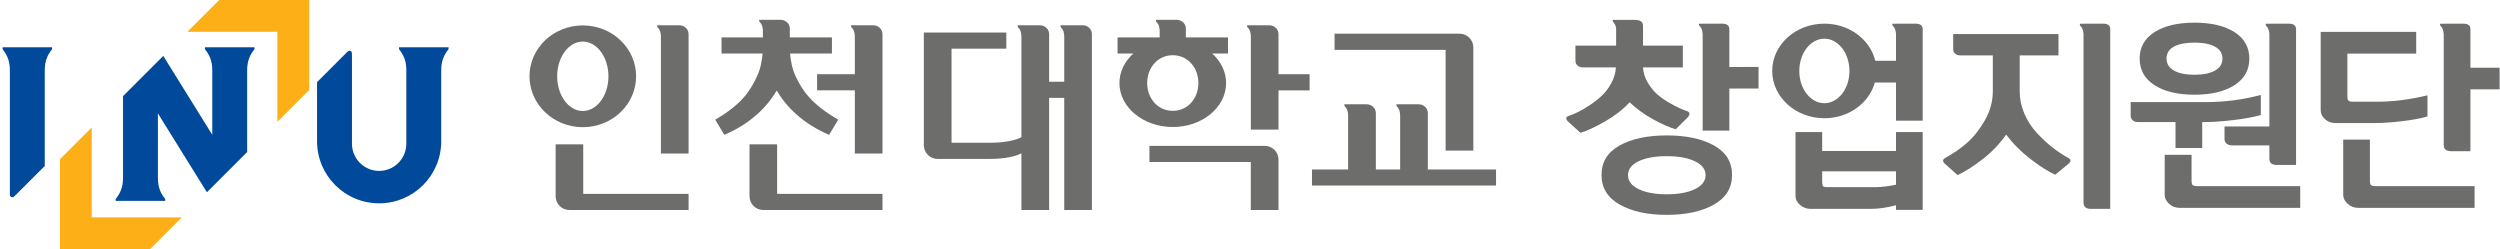
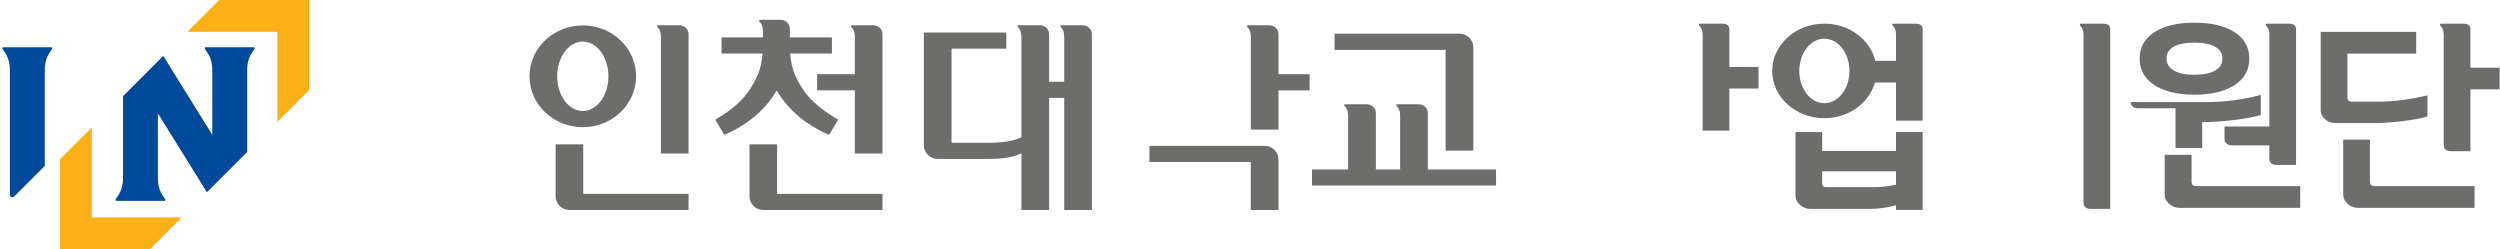
<svg xmlns="http://www.w3.org/2000/svg" xmlns:xlink="http://www.w3.org/1999/xlink" version="1.1" id="레이어_1" x="0px" y="0px" width="573.333px" height="57.161px" viewBox="0 0 573.333 57.161" enable-background="new 0 0 573.333 57.161" xml:space="preserve">
  <polygon fill="#FCAF16" points="34.387,57.161 41.681,49.864 21.041,49.864 21.041,29.221 13.745,36.519 13.745,57.161 " />
  <polygon fill="#FCAF16" points="50.264,0 42.97,7.295 63.611,7.295 63.611,27.935 70.906,20.639 70.906,0 " />
  <g>
    <defs>
      <rect id="SVGID_1_" x="-10.333" y="-7.75" width="594.495" height="72.661" />
    </defs>
    <clipPath id="SVGID_2_">
      <use xlink:href="#SVGID_1_" overflow="visible" />
    </clipPath>
    <path clip-path="url(#SVGID_2_)" fill="#01499A" d="M11.944,10.845H0.584v0.425c0.002,0.003,0.004,0.004,0.006,0.006H0.584   c1.03,1.32,1.65,2.577,1.678,4.75v28.61c0.014,0.268,0.089,0.438,0.325,0.548c0.311,0.146,0.548,0.004,0.976-0.422l6.703-6.703   v-22.09c0.038-2.138,0.657-3.384,1.678-4.693h-0.007c0.002-0.002,0.004-0.003,0.007-0.006V10.845z" />
-     <path clip-path="url(#SVGID_2_)" fill="#01499A" d="M102.866,10.845H91.502v0.425c0.001,0.003,0.004,0.004,0.005,0.006   c0.995,1.277,1.61,2.49,1.675,4.532v17.15c0,3.442-2.79,6.234-6.233,6.234c-3.441,0-6.233-2.792-6.233-6.234V12.596   c0-0.4-0.015-0.81-0.329-0.922c-0.32-0.117-0.496-0.019-0.92,0.407v-0.003l-6.756,6.757v13.56c0,7.863,6.375,14.235,14.238,14.235   c7.863,0,14.238-6.372,14.238-14.235V16.13c0.008-2.239,0.634-3.512,1.679-4.854h-0.006c0.002-0.002,0.004-0.003,0.006-0.006   V10.845z" />
    <path clip-path="url(#SVGID_2_)" fill="#01499A" d="M58.365,10.845H47.001v0.425c0.004,0.003,0.006,0.004,0.007,0.006h-0.007   c1.047,1.342,1.672,2.615,1.681,4.854v14.782l-11.24-18.09l-9.23,9.231v18.69v-0.001c0,2.27-0.628,3.549-1.682,4.901v0.426h11.362   v-0.426c-0.002,0-0.003-0.001-0.005-0.003c-1.013-1.301-1.63-2.538-1.674-4.652V26.005l11.239,18.089l9.231-9.233V16.044   c0.023-2.185,0.645-3.443,1.678-4.768H58.36c0.001-0.002,0.003-0.003,0.005-0.006V10.845z" />
    <path clip-path="url(#SVGID_2_)" fill="#6D6E6C" d="M157.259,6.357c-0.406-0.373-0.917-0.562-1.511-0.562h-5.022v0.392   c0.449,0.411,0.847,0.954,0.847,2.382v26.645h6.341V7.865C157.914,7.261,157.693,6.748,157.259,6.357" />
    <path clip-path="url(#SVGID_2_)" fill="#6D6E6C" d="M133.755,44.461V33.104h-6.333v11.897c0,1.748,1.407,3.16,3.156,3.16h27.336   v-3.7H133.755z" />
    <path clip-path="url(#SVGID_2_)" fill="#6D6E6C" d="M133.656,5.827c-6.751,0-12.223,5.222-12.223,11.669   c0,6.441,5.472,11.67,12.223,11.67c6.752,0,12.224-5.229,12.224-11.67C145.879,11.049,140.408,5.827,133.656,5.827 M133.656,25.455   c-3.25,0-5.875-3.559-5.875-7.959c0-4.393,2.625-7.96,5.875-7.96c3.248,0,5.878,3.567,5.878,7.96   C139.534,21.896,136.904,25.455,133.656,25.455" />
    <path clip-path="url(#SVGID_2_)" fill="#6D6E6C" d="M178.221,44.461V33.104h-6.332v11.897c0,1.748,1.409,3.16,3.158,3.16h27.336   v-3.7H178.221z" />
    <path clip-path="url(#SVGID_2_)" fill="#6D6E6C" d="M182.449,17.462c-0.805-1.741-1.124-3.623-1.251-5.184h9.592V8.582h-9.655   V6.615c0-0.614-0.222-1.125-0.664-1.523c-0.406-0.365-0.909-0.548-1.513-0.548h-4.847v0.388c0.452,0.414,0.848,0.958,0.848,2.385   v1.264h-9.489v3.697h9.408c-0.122,1.561-0.44,3.443-1.246,5.184c-1.573,3.362-3.495,6.424-9.611,9.981l2.089,3.484   c6.024-2.582,9.801-6.382,12.018-10.166c2.219,3.784,5.995,7.584,12.012,10.166l2.092-3.484   C186.113,23.886,184.018,20.824,182.449,17.462" />
    <path clip-path="url(#SVGID_2_)" fill="#6D6E6C" d="M201.728,6.357c-0.408-0.373-0.916-0.562-1.513-0.562h-5.02v0.392   c0.452,0.411,0.848,0.954,0.848,2.382v8.452h-8.653v3.702h8.653v14.49h6.34V7.865C202.383,7.261,202.16,6.748,201.728,6.357" />
    <path clip-path="url(#SVGID_2_)" fill="#6D6E6C" d="M249.757,6.357c-0.422-0.378-0.925-0.562-1.516-0.562h-5.022v0.392   c0.449,0.411,0.846,0.954,0.846,2.382v10.174h-3.464V7.865c0-0.615-0.224-1.117-0.655-1.508c-0.421-0.378-0.921-0.562-1.518-0.562   h-5.03v0.392c0.452,0.411,0.847,0.954,0.847,2.382v22.895c-2.134,1.112-5.58,1.276-7.241,1.276h-8.78V11.166h12.558V7.457h-18.916   v25.832c0,1.744,1.414,3.158,3.164,3.158h11.974c1.661-0.002,5.107-0.16,7.241-1.287v13.002h6.356V22.45h3.464v25.712h6.344V7.865   C250.409,7.25,250.186,6.748,249.757,6.357" />
    <path clip-path="url(#SVGID_2_)" fill="#6D6E6C" d="M293.203,17.021V7.865c0-0.615-0.216-1.117-0.648-1.508   c-0.416-0.378-0.916-0.562-1.512-0.562h-5.027v0.392c0.449,0.411,0.847,0.954,0.847,2.382v21.148h6.34v-8.994h7.135v-3.702H293.203   z" />
-     <path clip-path="url(#SVGID_2_)" fill="#6D6E6C" d="M281.62,8.582h-9.663V6.616c0-0.614-0.214-1.125-0.66-1.524   c-0.406-0.365-0.904-0.547-1.511-0.547h-4.678v0.387c0.451,0.414,0.846,0.958,0.846,2.385v1.265h-9.663v3.696h3.615   c-1.97,1.793-3.181,4.159-3.181,6.769c0,5.57,5.479,10.083,12.233,10.083c6.751,0,12.229-4.512,12.229-10.083   c0-2.61-1.214-4.976-3.18-6.769h3.613V8.582z M268.958,25.42c-3.433,0-5.873-2.851-5.873-6.375c0-3.53,2.44-6.383,5.873-6.383   c3.438,0,5.87,2.853,5.87,6.383C274.828,22.569,272.396,25.42,268.958,25.42" />
    <path clip-path="url(#SVGID_2_)" fill="#6D6E6C" d="M290.047,33.45h-26.444v3.709h23.242v11.004h6.357V36.601   C293.203,34.855,291.787,33.45,290.047,33.45" />
    <path clip-path="url(#SVGID_2_)" fill="#6D6E6C" d="M334.732,7.725h-28.674v3.71h25.47v23.11h6.357V10.879   C337.885,9.132,336.468,7.725,334.732,7.725" />
    <path clip-path="url(#SVGID_2_)" fill="#6D6E6C" d="M327.448,38.866V25.992c0-0.609-0.211-1.113-0.647-1.516   c-0.41-0.371-0.92-0.564-1.521-0.564h-5.027v0.39c0.452,0.415,0.848,0.958,0.848,2.383v12.181h-5.572V25.992   c0-0.609-0.216-1.113-0.655-1.516c-0.409-0.371-0.917-0.564-1.516-0.564h-5.038v0.39c0.448,0.415,0.846,0.958,0.846,2.383v12.181   h-8.285v3.69h42.21v-3.69H327.448z" />
    <path clip-path="url(#SVGID_2_)" fill="#6D6E6C" d="M396.598,15.358V6.754c0-0.885-0.543-1.328-1.626-1.328h-4.495v0.01h-0.837   v0.388c0.423,0.388,0.793,0.901,0.837,2.141v21.994h6.121v-9.658h6.695v-4.943H396.598z" />
-     <path clip-path="url(#SVGID_2_)" fill="#6D6E6C" d="M393.083,33.368c-2.758-1.539-6.369-2.312-10.832-2.312   c-4.464,0-8.074,0.772-10.832,2.312c-2.758,1.541-4.137,3.792-4.137,6.752c0,2.959,1.387,5.225,4.159,6.797   c2.775,1.569,6.378,2.356,10.81,2.356s8.035-0.787,10.809-2.356c2.773-1.572,4.16-3.838,4.16-6.797   C397.219,37.16,395.84,34.909,393.083,33.368 M388.708,43.37c-1.627,0.793-3.779,1.188-6.457,1.188s-4.83-0.396-6.456-1.188   c-1.626-0.796-2.439-1.861-2.439-3.204c0-1.344,0.806-2.403,2.414-3.182c1.611-0.777,3.771-1.168,6.481-1.168   c2.678,0,4.83,0.391,6.457,1.168c1.625,0.778,2.438,1.838,2.438,3.182C391.146,41.508,390.333,42.574,388.708,43.37" />
-     <path clip-path="url(#SVGID_2_)" fill="#6D6E6C" d="M373.739,23.459c1.529,1.465,3.313,2.762,5.354,3.891   c2.04,1.129,3.779,1.892,5.213,2.289l2.728-2.701c0.573-0.67,0.557-1.145-0.049-1.418c-0.605-0.214-1.22-0.459-1.841-0.733   c-0.622-0.275-1.458-0.717-2.511-1.328c-1.053-0.61-1.961-1.266-2.727-1.968c-0.766-0.701-1.458-1.586-2.08-2.654   c-0.621-1.068-0.965-2.197-1.027-3.387h9.133v-4.989h-9.133V5.93c0-0.916-0.639-1.373-1.915-1.373h-4.255v0.004h-0.778v0.388   c0.339,0.312,0.647,0.699,0.778,1.48v4.032h-9.327v3.524c0,0.428,0.161,0.778,0.479,1.053s0.701,0.412,1.147,0.412h7.652   c-0.063,1.22-0.406,2.41-1.029,3.57c-0.621,1.16-1.354,2.136-2.198,2.929c-0.846,0.794-1.794,1.533-2.846,2.219   c-1.053,0.687-1.945,1.207-2.678,1.557c-0.735,0.351-1.42,0.633-2.057,0.846c-0.734,0.245-0.782,0.687-0.145,1.327l2.822,2.564   c1.467-0.428,3.331-1.288,5.596-2.586C370.311,26.58,372.208,25.107,373.739,23.459" />
-     <path clip-path="url(#SVGID_2_)" fill="#6D6E6C" d="M474.281,36.183c-1.275-0.701-2.503-1.518-3.684-2.448   c-1.179-0.932-2.358-2.037-3.538-3.319c-1.18-1.281-2.121-2.746-2.821-4.393c-0.702-1.648-1.052-3.341-1.052-5.081v-8.238h8.895   V7.807h-24.151v3.478c0,0.397,0.144,0.732,0.431,1.007s0.686,0.412,1.194,0.412h7.461v8.238c0,2.32-0.613,4.547-1.841,6.682   c-1.227,2.136-2.598,3.861-4.112,5.172c-1.515,1.313-3.149,2.443-4.901,3.388c-0.67,0.365-0.735,0.81-0.192,1.326l2.966,2.655   c1.689-0.794,3.587-1.998,5.691-3.616c2.104-1.617,3.921-3.508,5.451-5.675c1.562,2.076,3.428,3.945,5.596,5.607   c2.168,1.664,4.048,2.859,5.643,3.593l3.062-2.518C475.013,37.006,474.981,36.548,474.281,36.183" />
    <path clip-path="url(#SVGID_2_)" fill="#6D6E6C" d="M482.315,5.426h-4.495v0.02h-0.83v0.388c0.401,0.368,0.757,0.844,0.83,1.952   v38.649c0,0.978,0.573,1.465,1.722,1.465h4.4V6.662C483.942,5.838,483.399,5.426,482.315,5.426" />
-     <path clip-path="url(#SVGID_2_)" fill="#6D6E6C" d="M498.918,33.941h6.121V27.99h0.67c1.688,0,3.802-0.145,6.336-0.435   c2.535-0.29,4.68-0.679,6.434-1.167v-4.623c-4.051,1.099-8.259,1.648-12.627,1.648h-17.216v3.158c0,0.397,0.151,0.732,0.454,1.007   c0.303,0.275,0.678,0.412,1.124,0.412h8.704V33.941z" />
+     <path clip-path="url(#SVGID_2_)" fill="#6D6E6C" d="M498.918,33.941h6.121V27.99h0.67c1.688,0,3.802-0.145,6.336-0.435   c2.535-0.29,4.68-0.679,6.434-1.167v-4.623c-4.051,1.099-8.259,1.648-12.627,1.648h-17.216c0,0.397,0.151,0.732,0.454,1.007   c0.303,0.275,0.678,0.412,1.124,0.412h8.704V33.941z" />
    <path clip-path="url(#SVGID_2_)" fill="#6D6E6C" d="M503.94,42.682c-0.574,0-0.941-0.085-1.101-0.252   c-0.159-0.169-0.239-0.496-0.239-0.983v-5.951h-6.168v9.2c0,0.731,0.334,1.412,1.004,2.037s1.498,0.938,2.485,0.938h27.596v-4.988   H503.94z" />
    <path clip-path="url(#SVGID_2_)" fill="#6D6E6C" d="M494.088,19.523c2.264,1.464,5.324,2.197,9.182,2.197s6.918-0.733,9.182-2.197   c2.264-1.465,3.396-3.494,3.396-6.088c0-2.593-1.133-4.615-3.396-6.064c-2.264-1.449-5.324-2.174-9.182-2.174   s-6.918,0.725-9.182,2.174c-2.265,1.449-3.396,3.471-3.396,6.064C490.692,16.029,491.824,18.059,494.088,19.523 M498.559,10.689   c1.132-0.61,2.703-0.915,4.711-0.915c2.009,0,3.578,0.313,4.711,0.938c1.131,0.626,1.697,1.533,1.697,2.723   c0,1.191-0.566,2.106-1.697,2.747c-1.133,0.64-2.702,0.961-4.711,0.961c-2.008,0-3.579-0.321-4.711-0.961   c-1.131-0.641-1.697-1.556-1.697-2.747C496.862,12.215,497.428,11.3,498.559,10.689" />
    <path clip-path="url(#SVGID_2_)" fill="#6D6E6C" d="M520.439,7.653v21.344h-10.282v2.928c0,0.428,0.168,0.772,0.502,1.031   c0.335,0.259,0.742,0.389,1.22,0.389h8.561v3.067c0,0.944,0.574,1.418,1.722,1.418h4.4V6.662c-0.033-0.825-0.574-1.236-1.627-1.236   h-4.495v0.02h-0.819v0.388C520.003,6.188,520.346,6.641,520.439,7.653" />
    <path clip-path="url(#SVGID_2_)" fill="#6D6E6C" d="M550.936,27.784c2.406-0.29,4.327-0.647,5.762-1.075v-4.852   c-4.049,0.977-7.875,1.465-11.478,1.465h-5.835c-0.318,0-0.558-0.061-0.718-0.184c-0.159-0.121-0.255-0.258-0.286-0.411   c-0.031-0.153-0.048-0.382-0.048-0.687v-9.749h15.782V7.303h-21.904v17.941c0,0.794,0.327,1.488,0.98,2.082   c0.654,0.596,1.459,0.893,2.416,0.893h9.182C546.479,28.219,548.528,28.074,550.936,27.784" />
    <path clip-path="url(#SVGID_2_)" fill="#6D6E6C" d="M566.549,15.541V6.662c0-0.824-0.542-1.236-1.625-1.236h-4.496v0.02h-0.832   v0.388c0.407,0.374,0.766,0.862,0.832,2.006v25.415c0,0.944,0.574,1.419,1.722,1.419h4.399V20.484h6.695v-4.943H566.549z" />
    <path clip-path="url(#SVGID_2_)" fill="#6D6E6C" d="M543.738,42.43c-0.159-0.169-0.239-0.496-0.239-0.983v-9.429h-6.121v12.678   c0,0.731,0.334,1.412,1.003,2.037c0.67,0.625,1.499,0.938,2.487,0.938h26.638v-4.988h-22.763   C544.232,42.682,543.897,42.597,543.738,42.43" />
    <path clip-path="url(#SVGID_2_)" fill="#6D6E6C" d="M434.817,30.28v4.348h-16.93V30.28h-6.121v14.6   c0,0.824,0.351,1.533,1.053,2.128c0.7,0.595,1.482,0.893,2.343,0.893h13.917c1.72,0,3.634-0.274,5.738-0.823v1.053h6.121V30.28   H434.817z M434.817,42.362c-1.85,0.366-3.363,0.55-4.543,0.55h-11.383c-0.446,0-0.725-0.085-0.836-0.252   c-0.112-0.168-0.168-0.481-0.168-0.939v-2.425h16.93V42.362z" />
    <path clip-path="url(#SVGID_2_)" fill="#6D6E6C" d="M439.313,5.426h-4.496v0.02h-0.824v0.388c0.39,0.357,0.736,0.815,0.824,1.852   v6.253h-4.752c-1.177-4.868-5.954-8.513-11.678-8.513c-6.604,0-11.96,4.854-11.96,10.844c0,5.986,5.355,10.844,11.96,10.844   c5.592,0,10.273-3.486,11.584-8.186h4.846v8.742h6.121V6.754C440.938,5.869,440.396,5.426,439.313,5.426 M418.387,23.667   c-3.181,0-5.749-3.308-5.749-7.397c0-4.082,2.568-7.397,5.749-7.397c3.178,0,5.753,3.315,5.753,7.397   C424.14,20.359,421.565,23.667,418.387,23.667" />
  </g>
</svg>